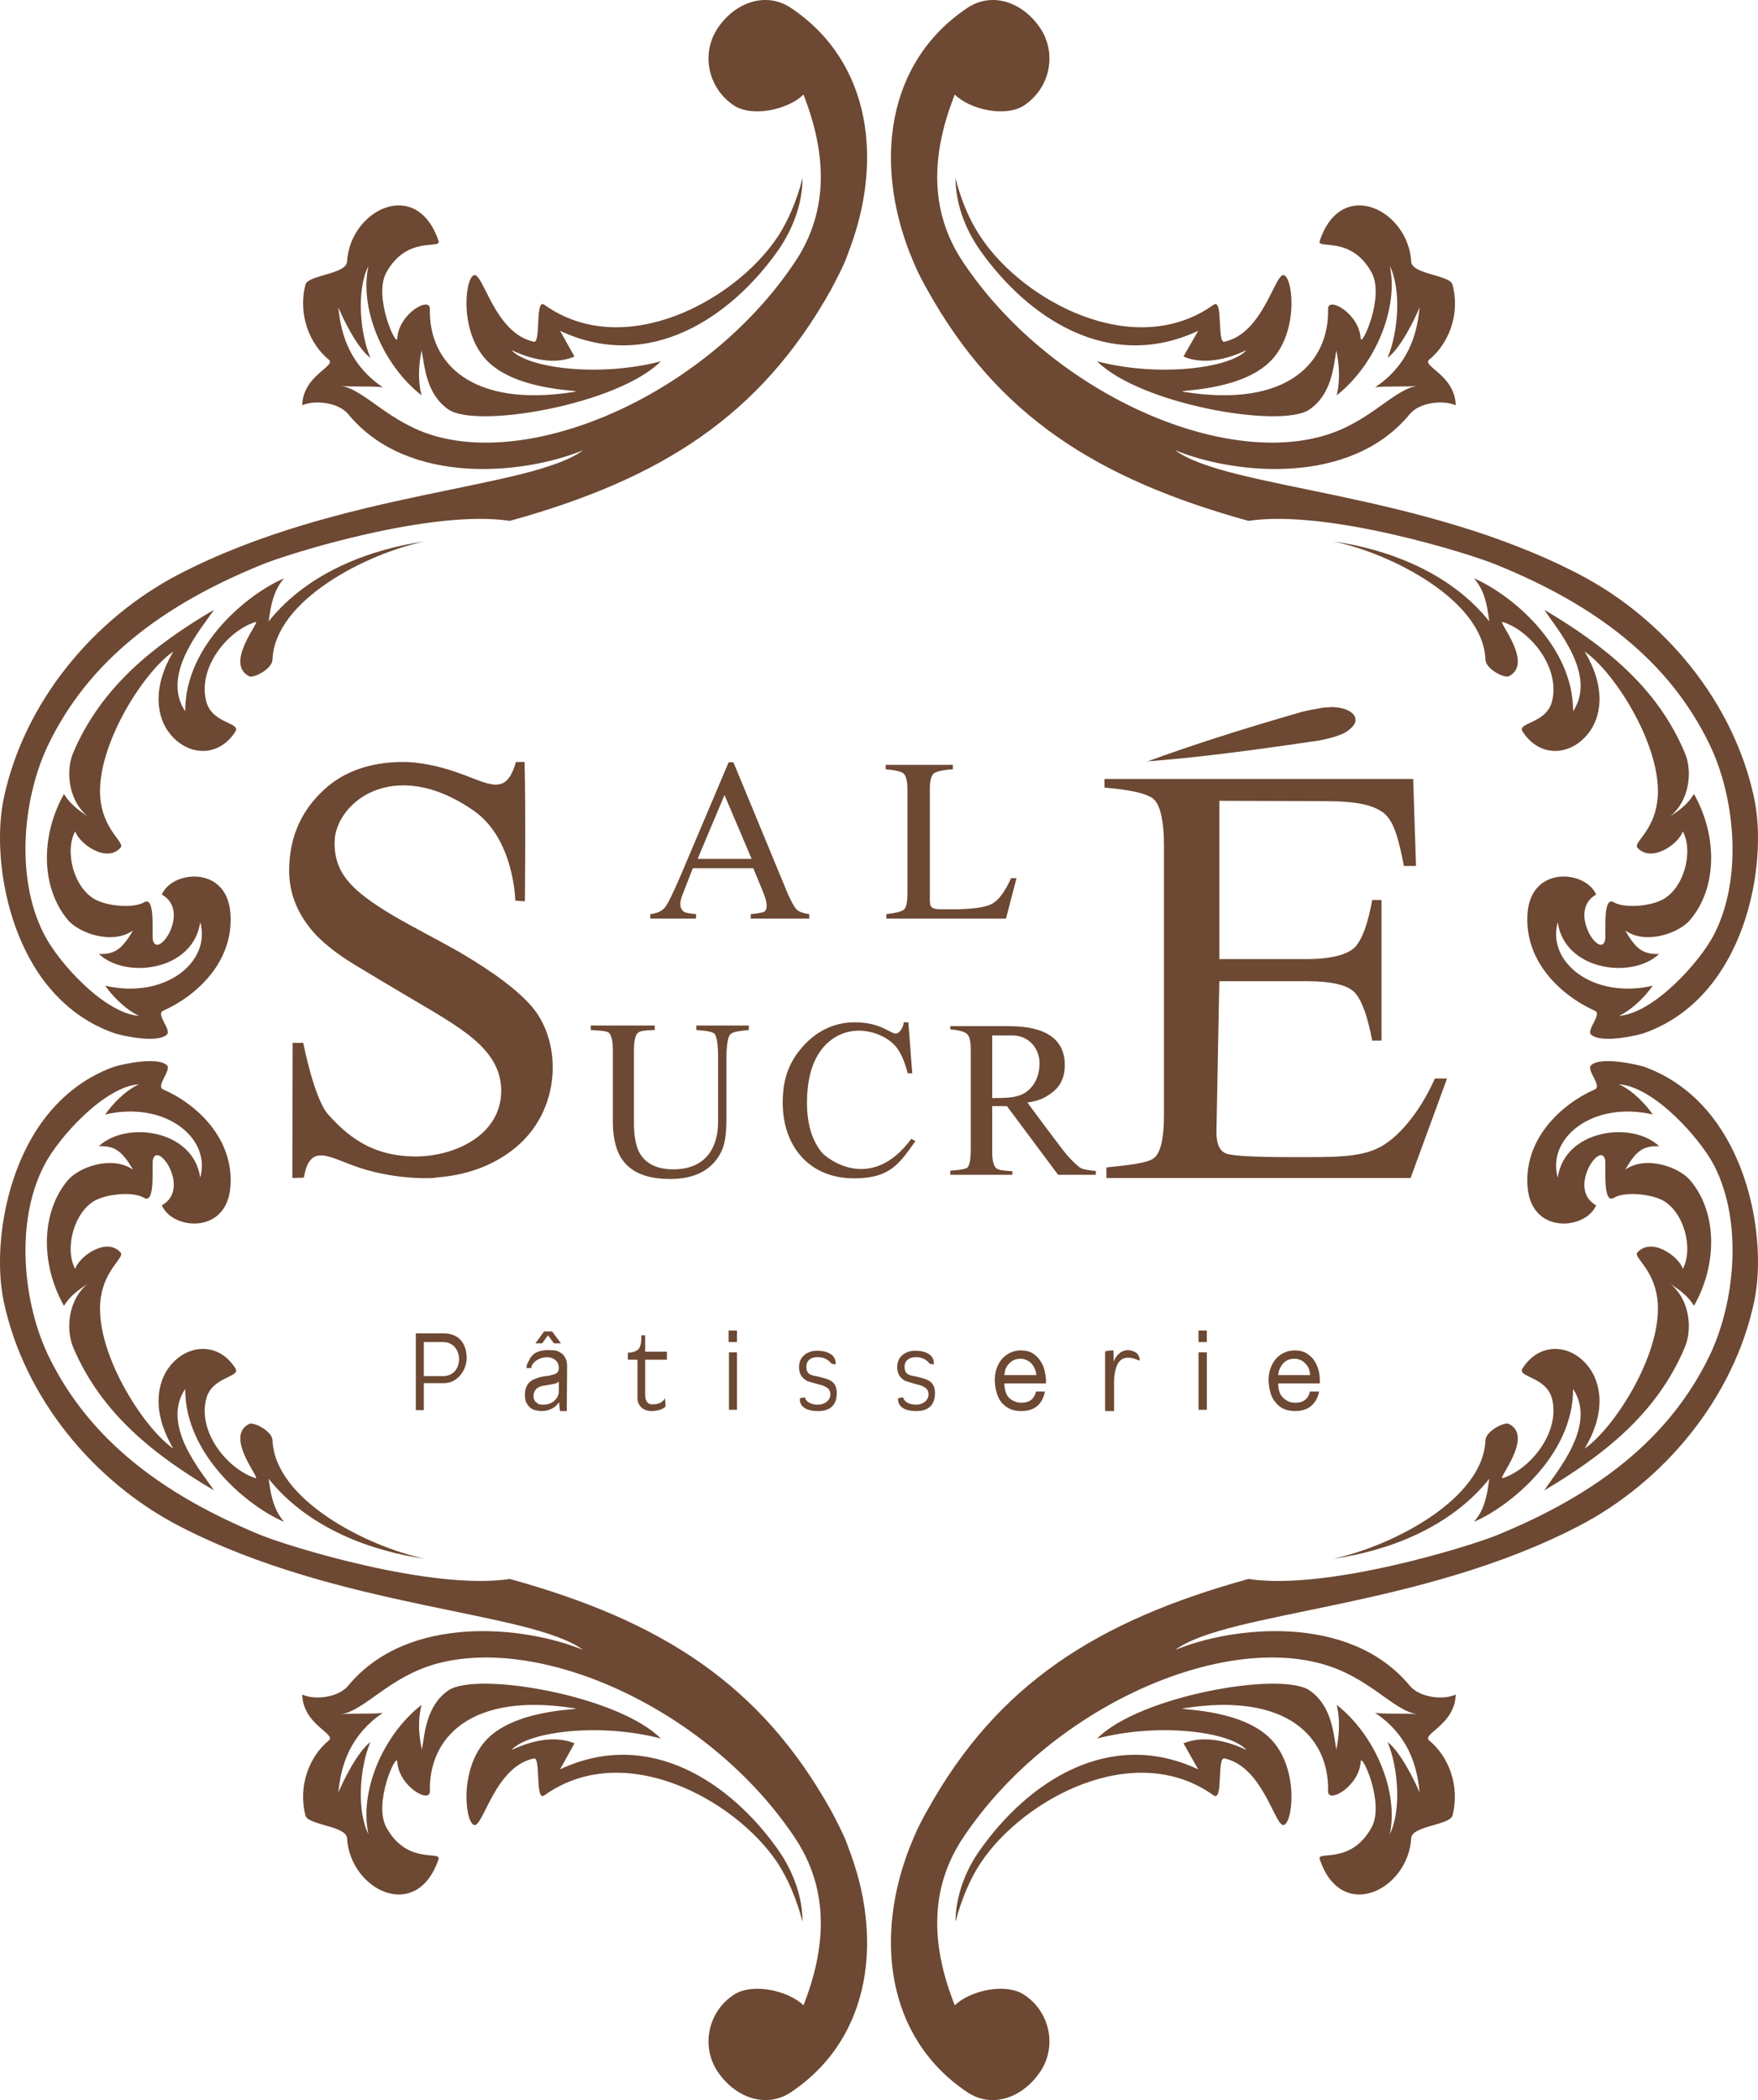
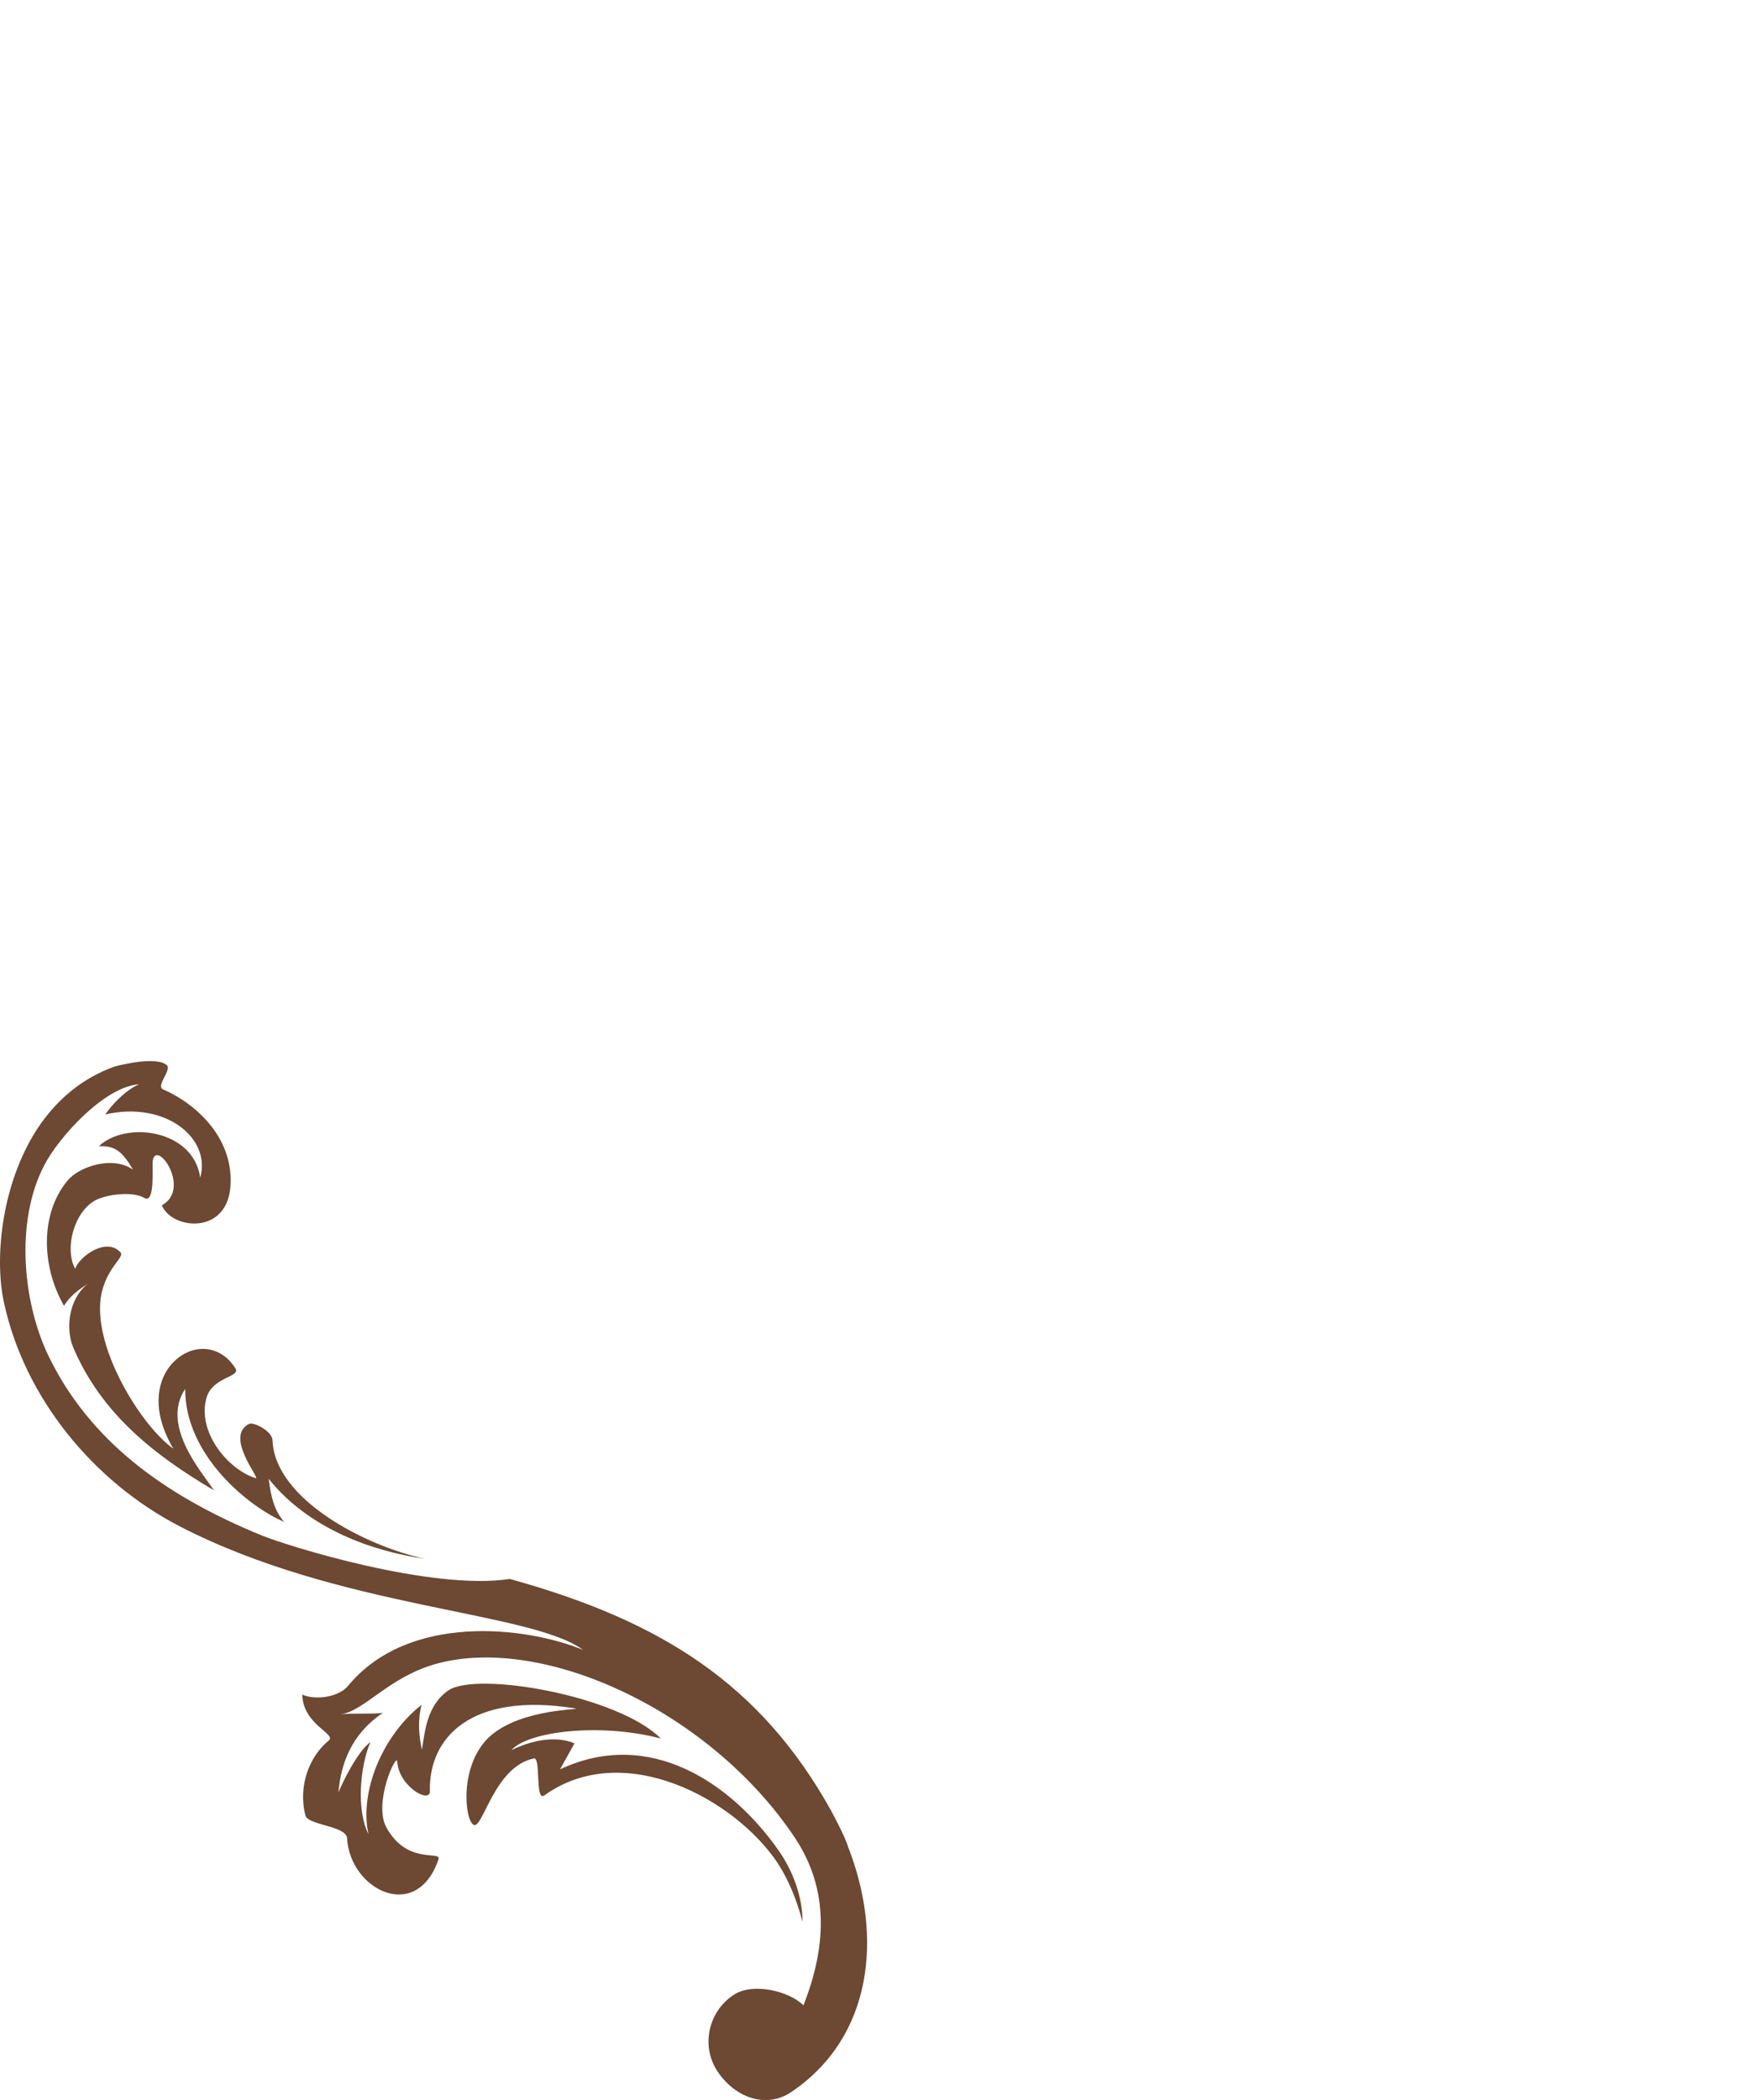
<svg xmlns="http://www.w3.org/2000/svg" width="72" height="86" viewBox="0 0 72 86" fill="none">
  <path d="M34.597 75.269C34.427 74.888 34.23 74.507 34.034 74.139C31.152 68.972 27.104 66.382 20.881 64.66C17.672 65.147 11.803 63.319 10.703 62.872C6.668 61.216 3.668 58.968 2.004 55.563C0.956 53.42 0.589 50.081 1.807 47.728C2.384 46.597 4.27 44.494 5.698 44.402C5.122 44.651 4.572 45.256 4.31 45.638C6.759 45.072 8.659 46.597 8.2 48.227C7.925 46.255 5.161 45.887 4.048 46.939C4.716 46.913 5.004 47.149 5.449 47.899C4.598 47.307 3.248 47.78 2.777 48.333C1.65 49.673 1.676 51.816 2.62 53.473C2.882 53.052 3.209 52.828 3.602 52.566C2.79 53.21 2.685 54.432 3 55.182C4.152 57.89 6.314 59.586 8.764 61.032C8.266 60.282 6.576 58.376 7.585 56.878C7.572 59.586 10.178 61.702 11.633 62.32C11.226 61.847 11.095 61.282 11.004 60.559C12.641 62.609 15.261 63.53 17.397 63.832C14.986 63.319 11.253 61.4 11.161 58.981C11.148 58.6 10.375 58.218 10.205 58.31C9.17 58.823 10.703 60.598 10.467 60.532C9.314 60.164 8.082 58.639 8.449 57.272C8.685 56.365 9.877 56.404 9.641 56.036C8.973 54.971 7.716 55.011 6.969 55.931C6.419 56.615 6.209 57.824 7.1 59.323C5.842 58.455 3.825 55.274 4.126 53.144C4.31 51.935 5.122 51.488 4.938 51.29C4.362 50.646 3.248 51.448 3.078 51.961C2.633 51.133 3.026 49.621 3.917 49.148C4.401 48.898 5.449 48.779 5.908 49.056C6.379 49.318 6.209 47.715 6.262 47.491C6.458 46.689 7.834 48.701 6.628 49.358C7.034 50.344 9.248 50.581 9.432 48.648C9.615 46.65 8.069 45.217 6.681 44.612C6.366 44.481 7.034 43.823 6.838 43.626C6.419 43.232 4.86 43.626 4.689 43.679C3.393 44.139 2.41 44.98 1.676 46.006C0.091 48.267 -0.249 51.422 0.157 53.315C0.995 57.246 3.838 60.677 7.336 62.491C13.873 65.883 21.733 65.975 23.881 67.566C21.523 66.593 16.729 66.054 14.266 69.025C13.86 69.524 12.877 69.629 12.379 69.393C12.405 70.629 13.794 71.01 13.467 71.273C12.681 71.917 12.196 73.113 12.51 74.349C12.615 74.743 14.174 74.77 14.213 75.269C14.331 77.399 17.069 78.766 17.96 76.137C18.078 75.769 16.676 76.387 15.825 74.835C15.274 73.836 16.244 71.746 16.27 72.141C16.336 73.166 17.619 73.876 17.606 73.35C17.554 71.181 19.257 69.275 23.541 69.958C23.96 70.024 21.379 69.932 20.069 71.102C18.798 72.246 19.021 74.546 19.401 74.73C19.781 74.901 20.239 72.351 21.864 72.009C22.165 71.943 21.903 73.81 22.296 73.521C25.545 71.194 30.091 73.679 31.833 76.268C32.292 76.965 32.645 77.833 32.868 78.701C32.868 77.741 32.528 76.689 31.872 75.756C29.947 73.021 26.606 70.734 22.938 72.456C23.135 72.101 23.331 71.746 23.528 71.391C22.938 71.141 22.047 71.141 20.947 71.667C21.615 70.905 24.563 70.537 27.065 71.194C25.309 69.432 19.532 68.433 18.366 69.222C17.449 69.853 17.397 70.997 17.279 71.654C17.161 71.102 17.095 70.471 17.266 69.814C15.654 71.076 14.711 73.389 15.091 75.112C14.593 74.139 14.737 72.351 15.17 71.339C14.646 71.72 14.03 72.982 13.86 73.403C13.964 72.206 14.397 71.01 15.681 70.142C15.274 70.208 14.344 70.142 13.938 70.208C14.947 70.063 15.916 68.67 17.881 68.131C22.244 66.934 29.082 70.05 32.554 75.256C33.982 77.399 33.837 79.752 32.907 82.119C32.305 81.527 30.811 81.172 30.038 81.698C28.99 82.395 28.702 83.814 29.396 84.84C30.091 85.878 31.362 86.378 32.41 85.668C35.763 83.407 36.156 79.266 34.741 75.651C34.702 75.519 34.65 75.401 34.597 75.269Z" fill="#6D4832" />
-   <path d="M37.414 75.269C37.571 74.888 37.768 74.507 37.977 74.139C40.846 68.972 44.907 66.382 51.13 64.66C54.339 65.147 60.195 63.319 61.296 62.872C65.344 61.216 68.331 58.968 69.994 55.563C71.042 53.42 71.409 50.081 70.204 47.728C69.614 46.597 67.728 44.494 66.3 44.402C66.876 44.651 67.427 45.256 67.689 45.638C65.239 45.072 63.339 46.597 63.798 48.227C64.073 46.255 66.85 45.887 67.951 46.939C67.282 46.913 66.994 47.149 66.562 47.899C67.4 47.307 68.75 47.78 69.221 48.333C70.361 49.673 70.322 51.816 69.379 53.473C69.117 53.052 68.789 52.828 68.396 52.566C69.208 53.21 69.326 54.432 68.999 55.182C67.859 57.89 65.684 59.586 63.248 61.032C63.732 60.282 65.422 58.376 64.427 56.878C64.44 59.586 61.82 61.702 60.365 62.32C60.785 61.847 60.903 61.282 60.994 60.559C59.357 62.609 56.75 63.53 54.601 63.832C57.012 63.319 60.745 61.4 60.837 58.981C60.85 58.6 61.623 58.218 61.794 58.31C62.842 58.823 61.296 60.598 61.544 60.532C62.684 60.164 63.916 58.639 63.562 57.272C63.326 56.365 62.121 56.404 62.357 56.036C63.038 54.971 64.282 55.011 65.029 55.931C65.579 56.615 65.802 57.824 64.898 59.323C66.156 58.455 68.173 55.274 67.872 53.144C67.702 51.935 66.889 51.488 67.06 51.29C67.636 50.646 68.763 51.448 68.92 51.961C69.365 51.133 68.972 49.621 68.082 49.148C67.597 48.898 66.549 48.779 66.09 49.056C65.619 49.318 65.789 47.715 65.737 47.491C65.553 46.689 64.178 48.701 65.37 49.358C64.964 50.344 62.75 50.581 62.566 48.648C62.383 46.65 63.942 45.217 65.317 44.612C65.632 44.481 64.964 43.823 65.16 43.626C65.579 43.232 67.151 43.626 67.322 43.679C68.606 44.139 69.601 44.98 70.322 46.006C71.92 48.267 72.247 51.422 71.841 53.315C71.003 57.246 68.16 60.677 64.662 62.491C58.139 65.883 50.278 65.975 48.13 67.566C50.488 66.593 55.27 66.054 57.732 69.025C58.139 69.524 59.121 69.629 59.619 69.393C59.593 70.629 58.217 71.01 58.532 71.273C59.318 71.917 59.802 73.113 59.488 74.349C59.383 74.743 57.824 74.77 57.798 75.269C57.68 77.399 54.929 78.766 54.051 76.137C53.92 75.769 55.322 76.387 56.173 74.835C56.724 73.836 55.754 71.746 55.728 72.141C55.663 73.166 54.379 73.876 54.392 73.35C54.444 71.181 52.754 69.275 48.471 69.958C48.038 70.024 50.632 69.932 51.929 71.102C53.2 72.246 52.977 74.546 52.597 74.73C52.23 74.901 51.759 72.351 50.147 72.009C49.833 71.943 50.108 73.81 49.702 73.521C46.453 71.194 41.907 73.679 40.178 76.268C39.706 76.965 39.366 77.833 39.13 78.701C39.143 77.741 39.471 76.689 40.139 75.756C42.065 73.021 45.392 70.734 49.073 72.456C48.877 72.101 48.667 71.746 48.471 71.391C49.06 71.141 49.964 71.141 51.051 71.667C50.396 70.905 47.436 70.537 44.933 71.194C46.689 69.432 52.479 68.433 53.632 69.222C54.549 69.853 54.614 70.997 54.732 71.654C54.837 71.102 54.903 70.471 54.745 69.814C56.344 71.076 57.287 73.389 56.92 75.112C57.405 74.139 57.261 72.351 56.828 71.339C57.352 71.72 57.968 72.982 58.139 73.403C58.034 72.206 57.614 71.01 56.318 70.142C56.737 70.208 57.654 70.142 58.073 70.208C57.051 70.063 56.095 68.67 54.117 68.131C49.754 66.934 42.916 70.05 39.444 75.256C38.017 77.399 38.161 79.752 39.104 82.119C39.706 81.527 41.187 81.172 41.96 81.698C43.008 82.395 43.296 83.814 42.602 84.84C41.907 85.878 40.65 86.378 39.602 85.668C36.248 83.407 35.842 79.266 37.257 75.651C37.309 75.519 37.361 75.401 37.414 75.269Z" fill="#6D4832" />
-   <path fill-rule="evenodd" clip-rule="evenodd" d="M22.611 54.524L22.977 55.011H22.689L22.44 54.682L22.204 55.011H21.929L22.283 54.524H22.611ZM37.532 57.522C37.741 57.522 38.03 57.39 38.03 57.088C38.03 56.891 37.886 56.799 37.702 56.733C37.61 56.707 37.178 56.588 37.073 56.549C36.89 56.444 36.746 56.286 36.746 55.984C36.746 55.51 37.139 55.313 37.479 55.313C37.925 55.313 38.292 55.497 38.239 55.879L38.069 55.839C38.069 55.839 37.899 55.576 37.532 55.576C37.178 55.576 37.047 55.773 37.047 55.957C37.047 56.352 37.309 56.312 37.61 56.391C37.938 56.483 38.292 56.536 38.292 57.048C38.292 57.614 37.938 57.785 37.532 57.785C36.68 57.785 36.785 57.259 36.785 57.259L36.982 57.219C36.982 57.219 37.034 57.522 37.532 57.522ZM42.471 57.587C42.305 57.719 42.091 57.785 41.829 57.785C41.645 57.785 41.488 57.754 41.357 57.693C41.226 57.631 41.112 57.544 41.016 57.43C40.929 57.325 40.864 57.193 40.82 57.035C40.776 56.886 40.75 56.72 40.741 56.536C40.741 56.352 40.767 56.185 40.82 56.036C40.872 55.887 40.947 55.756 41.043 55.642C41.139 55.537 41.252 55.453 41.383 55.392C41.514 55.331 41.654 55.3 41.803 55.3C42.012 55.3 42.182 55.344 42.313 55.431C42.444 55.519 42.549 55.629 42.628 55.76C42.715 55.892 42.772 56.041 42.798 56.207C42.833 56.365 42.846 56.514 42.837 56.654H41.134C41.134 56.759 41.148 56.86 41.174 56.956C41.2 57.053 41.239 57.136 41.292 57.206C41.353 57.276 41.431 57.333 41.527 57.377C41.615 57.421 41.719 57.443 41.842 57.443C41.999 57.443 42.13 57.403 42.235 57.325C42.331 57.246 42.396 57.132 42.431 56.983H42.798C42.746 57.246 42.636 57.447 42.471 57.587ZM42.379 56.049C42.344 55.971 42.3 55.9 42.248 55.839C42.187 55.778 42.117 55.73 42.038 55.694C41.96 55.659 41.877 55.642 41.789 55.642C41.693 55.642 41.606 55.659 41.527 55.694C41.449 55.73 41.383 55.778 41.331 55.839C41.27 55.9 41.222 55.971 41.187 56.049C41.161 56.128 41.143 56.216 41.134 56.312H42.444C42.436 56.216 42.414 56.128 42.379 56.049ZM53.684 57.587C53.519 57.719 53.304 57.785 53.042 57.785C52.868 57.785 52.711 57.754 52.571 57.693C52.44 57.631 52.331 57.544 52.243 57.43C52.147 57.325 52.077 57.193 52.034 57.035C51.99 56.886 51.964 56.72 51.955 56.536C51.955 56.352 51.981 56.185 52.034 56.036C52.086 55.887 52.16 55.756 52.257 55.642C52.352 55.537 52.466 55.453 52.597 55.392C52.728 55.331 52.872 55.3 53.029 55.3C53.23 55.3 53.396 55.344 53.527 55.431C53.667 55.519 53.776 55.629 53.855 55.76C53.933 55.892 53.99 56.041 54.025 56.207C54.051 56.365 54.06 56.514 54.051 56.654H52.348C52.348 56.759 52.361 56.86 52.388 56.956C52.414 57.053 52.457 57.136 52.519 57.206C52.58 57.276 52.654 57.333 52.741 57.377C52.828 57.421 52.933 57.443 53.056 57.443C53.221 57.443 53.352 57.403 53.449 57.325C53.553 57.246 53.619 57.132 53.645 56.983H54.025C53.973 57.246 53.859 57.447 53.684 57.587ZM53.606 56.049C53.571 55.971 53.523 55.9 53.462 55.839C53.409 55.778 53.344 55.73 53.265 55.694C53.187 55.659 53.099 55.642 53.003 55.642C52.907 55.642 52.82 55.659 52.741 55.694C52.663 55.73 52.597 55.778 52.545 55.839C52.492 55.9 52.449 55.971 52.414 56.049C52.379 56.128 52.357 56.216 52.348 56.312H53.658C53.65 56.216 53.632 56.128 53.606 56.049ZM49.427 55.379V57.732H49.086V55.379H49.427ZM49.086 54.958V54.485H49.427V54.958H49.086ZM46.505 55.379C46.702 55.497 46.676 55.721 46.676 55.721L46.427 55.629C45.798 55.458 45.706 56.01 45.667 56.181C45.641 56.303 45.628 56.453 45.628 56.628V57.785H45.261V55.339C45.374 55.313 45.488 55.3 45.602 55.3L45.615 55.76C45.693 55.55 45.811 55.431 45.942 55.353C46.165 55.234 46.401 55.313 46.505 55.379ZM33.51 57.522C33.72 57.522 34.008 57.39 34.008 57.088C34.008 56.891 33.864 56.799 33.68 56.733C33.575 56.707 33.156 56.588 33.051 56.549C32.868 56.444 32.724 56.286 32.724 55.984C32.724 55.51 33.117 55.313 33.458 55.313C33.903 55.313 34.27 55.497 34.217 55.879L34.047 55.839C34.047 55.839 33.877 55.576 33.497 55.576C33.143 55.576 33.025 55.773 33.025 55.957C33.025 56.352 33.287 56.312 33.589 56.391C33.916 56.483 34.27 56.536 34.27 57.048C34.27 57.614 33.916 57.785 33.51 57.785C32.658 57.785 32.763 57.259 32.763 57.259L32.96 57.219C32.96 57.219 33.012 57.522 33.51 57.522ZM30.183 55.379V57.732H29.855V55.379H30.183ZM29.842 54.958V54.485H30.183V54.958H29.842ZM27.314 55.353V55.681H26.423V57.048C26.423 57.219 26.423 57.509 26.724 57.509C27.156 57.509 27.235 57.246 27.235 57.246L27.261 57.587C27.261 57.587 27.156 57.772 26.685 57.785C26.384 57.785 26.108 57.601 26.108 57.246V55.681H25.715V55.392C25.715 55.392 26.017 55.405 26.161 55.234C26.292 55.077 26.266 54.682 26.266 54.682H26.423V55.353H27.314ZM22.938 57.785C22.938 57.785 22.899 57.548 22.899 57.417C22.811 57.548 22.707 57.64 22.584 57.693C22.462 57.754 22.327 57.785 22.178 57.785C22.091 57.785 22.004 57.772 21.916 57.745C21.838 57.728 21.768 57.693 21.707 57.64C21.646 57.579 21.593 57.509 21.549 57.43C21.515 57.342 21.497 57.237 21.497 57.114C21.497 56.983 21.519 56.873 21.563 56.785C21.598 56.698 21.65 56.628 21.72 56.575C21.781 56.523 21.855 56.483 21.942 56.457C22.021 56.422 22.104 56.395 22.191 56.378C22.288 56.361 22.379 56.347 22.466 56.339C22.545 56.321 22.615 56.303 22.676 56.286C22.746 56.269 22.798 56.238 22.833 56.194C22.868 56.159 22.886 56.102 22.886 56.023C22.886 55.944 22.873 55.878 22.846 55.826C22.598 55.353 21.772 55.642 21.759 56.023H21.563C21.563 55.878 21.615 55.813 21.667 55.708C21.711 55.611 21.772 55.528 21.851 55.458C21.929 55.396 22.021 55.353 22.126 55.326C22.231 55.3 22.34 55.287 22.453 55.287C22.541 55.287 22.632 55.291 22.729 55.3C22.816 55.318 22.899 55.353 22.977 55.405C23.047 55.449 23.104 55.515 23.148 55.602C23.2 55.69 23.226 55.804 23.226 55.944L23.213 57.785H22.938ZM22.715 56.667L22.27 56.746C22.191 56.755 22.122 56.777 22.06 56.812C21.999 56.838 21.951 56.882 21.916 56.943C21.873 56.996 21.851 57.075 21.851 57.18C21.851 57.241 21.864 57.294 21.89 57.338C21.908 57.382 21.938 57.417 21.982 57.443C22.017 57.478 22.056 57.5 22.1 57.509C22.152 57.517 22.204 57.522 22.257 57.522C22.362 57.522 22.453 57.504 22.532 57.469C22.619 57.434 22.685 57.39 22.729 57.338C22.781 57.285 22.82 57.228 22.846 57.167C22.873 57.105 22.886 57.044 22.886 56.983V56.575C22.842 56.619 22.785 56.65 22.715 56.667ZM18.17 54.603C18.654 54.603 19.087 54.866 19.113 55.576C19.126 56.102 18.733 56.654 18.17 56.641H17.357V57.745H17.03V54.603H18.17ZM18.143 56.352C19.021 56.365 19.021 54.958 18.143 54.958H17.357V56.352H18.143Z" fill="#6D4832" />
-   <path fill-rule="evenodd" clip-rule="evenodd" d="M11.986 42.706H12.419C12.419 42.706 12.864 44.993 13.44 45.638C14.449 46.781 15.497 47.346 17.004 47.36C18.641 47.36 20.502 46.479 20.528 44.704C20.541 42.929 18.811 42.062 16.689 40.8C15.947 40.361 15.213 39.923 14.489 39.485C13.833 39.082 13.309 38.674 12.916 38.262C12.2 37.474 11.842 36.606 11.842 35.659C11.842 34.397 12.266 33.341 13.113 32.491C13.951 31.637 15.091 31.203 16.519 31.203C17.108 31.203 17.921 31.347 18.733 31.637C20.03 32.084 20.724 32.649 21.13 31.203H21.484C21.536 33.109 21.497 36.908 21.497 36.908L21.104 36.882C21.104 36.882 21.065 34.345 19.388 33.188C16.074 30.9 13.689 32.925 13.702 34.516C13.702 35.791 14.436 36.501 16.113 37.5C16.873 37.947 18.052 38.552 18.811 38.985C20.239 39.827 21.248 40.576 21.825 41.273C23.03 42.745 22.977 45.467 21.104 47.005C19.964 47.938 18.654 48.175 17.75 48.227C17.829 48.227 17.868 48.227 17.868 48.227C17.868 48.24 16.362 48.359 14.724 47.82C13.493 47.412 12.694 46.755 12.445 48.227L11.973 48.24L11.986 42.706ZM26.632 37.618V37.434C26.881 37.408 27.117 37.316 27.235 37.158C27.357 37 27.567 36.575 27.864 35.883L29.842 31.216H30.038L32.266 36.606C32.423 36.956 32.549 37.176 32.645 37.263C32.737 37.342 32.92 37.408 33.143 37.434V37.618H30.746V37.434C31.025 37.408 31.204 37.377 31.283 37.342C31.362 37.307 31.401 37.219 31.401 37.079C31.401 37.035 31.388 36.956 31.362 36.843C31.327 36.72 31.283 36.597 31.231 36.474L30.851 35.554H28.375C28.13 36.176 27.982 36.558 27.929 36.698C27.886 36.829 27.864 36.935 27.864 37.014C27.864 37.18 27.925 37.294 28.047 37.355C28.135 37.39 28.287 37.417 28.506 37.434V37.618H26.632ZM30.785 35.173L29.672 32.557L28.571 35.173H30.785ZM36.3 37.434C36.628 37.395 36.916 37.342 37.021 37.25C37.117 37.163 37.165 36.939 37.165 36.58V32.346C37.165 32.014 37.117 31.794 37.021 31.689C36.929 31.584 36.602 31.531 36.274 31.505V31.321H39.025V31.505C38.698 31.518 38.357 31.584 38.239 31.676C38.134 31.773 38.082 31.978 38.082 32.294V36.856C38.082 36.961 38.095 37.044 38.121 37.105C38.156 37.167 38.23 37.206 38.344 37.224C38.414 37.233 38.488 37.237 38.567 37.237H38.973C39.776 37.237 40.318 37.167 40.597 37.027C40.877 36.895 41.148 36.54 41.41 35.962H41.632L41.2 37.618H36.3V37.434ZM26.816 41.996V42.18C26.449 42.193 26.226 42.206 26.122 42.298C26.017 42.39 25.964 42.653 25.964 42.995V45.992C25.964 46.483 26.03 46.869 26.161 47.149C26.41 47.649 26.894 47.886 27.589 47.886C28.663 47.886 29.41 47.268 29.41 45.913V43.35C29.41 42.85 29.37 42.456 29.265 42.338C29.161 42.233 28.859 42.206 28.519 42.18V41.996H30.667V42.18C30.3 42.219 29.999 42.246 29.907 42.364C29.803 42.469 29.75 42.864 29.75 43.35V45.795C29.75 46.453 29.698 46.886 29.501 47.241C29.134 47.912 28.466 48.28 27.445 48.28C26.449 48.28 25.755 47.991 25.388 47.333C25.196 46.974 25.1 46.505 25.1 45.927V42.995C25.1 42.653 25.047 42.404 24.942 42.298C24.838 42.206 24.549 42.206 24.196 42.18V41.996H26.816ZM36.693 42.325C36.837 42.325 37.008 42.062 37.008 41.864H37.204L37.361 43.955H37.178C37.086 43.626 36.968 43.232 36.746 42.929C36.418 42.482 35.763 42.206 35.174 42.206C34.571 42.206 33.995 42.495 33.615 43.021C33.239 43.538 33.051 44.253 33.051 45.164C33.051 46.006 33.248 46.676 33.641 47.176C33.877 47.465 35.685 48.858 37.322 46.637L37.492 46.729C36.824 47.662 36.458 48.254 34.977 48.254C33.13 48.254 32.056 46.926 32.056 45.151C32.056 44.231 32.292 43.547 32.816 42.929C33.366 42.272 34.113 41.864 35.003 41.864C36.078 41.864 36.444 42.325 36.693 42.325ZM38.92 47.938C38.92 47.938 39.536 47.912 39.628 47.807C39.715 47.701 39.759 47.456 39.759 47.07V42.995C39.759 42.662 39.711 42.447 39.615 42.351C39.51 42.246 39.261 42.18 38.92 42.154V42.022H41.265C41.947 42.022 43.61 42.075 43.61 43.613C43.61 44.077 43.458 44.437 43.152 44.691C42.837 44.941 42.602 45.072 42.078 45.151C42.078 45.151 43.505 47.084 43.715 47.32C43.925 47.557 44.147 47.767 44.265 47.833C44.383 47.899 44.698 47.938 44.881 47.951V48.109H43.335L41.239 45.296H40.637V47.176C40.637 47.517 40.689 47.736 40.794 47.833C40.899 47.925 41.095 47.938 41.462 47.964V48.109H38.92V47.938ZM41.816 44.836C42.313 44.625 42.575 44.112 42.575 43.547C42.575 42.929 42.13 42.404 41.475 42.404H40.637V44.967C41.318 44.967 41.527 44.941 41.816 44.836ZM45.313 47.807C46.204 47.715 47.016 47.636 47.278 47.412C47.54 47.184 47.671 46.602 47.671 45.664V34.594C47.671 33.714 47.54 33.017 47.278 32.754C47.029 32.478 46.126 32.32 45.235 32.255V31.899H57.877L57.994 35.462H57.497C57.287 34.371 57.09 33.622 56.671 33.293C56.252 32.977 55.636 32.807 54.208 32.807L49.938 32.794V39.275H53.527C54.562 39.275 55.217 39.077 55.505 38.775C55.794 38.46 56.025 37.82 56.2 36.856H56.58V42.614H56.2C56.016 41.641 55.78 40.971 55.492 40.655C55.204 40.34 54.549 40.182 53.527 40.182H49.938L49.82 46.374C49.82 46.873 49.968 47.167 50.265 47.255C50.571 47.342 51.479 47.386 52.99 47.386C54.628 47.386 55.61 47.399 56.409 47.031C57.208 46.663 58.139 45.585 58.767 44.165H59.265L57.772 48.24H45.313V47.807ZM54.903 30.085C54.684 30.173 54.396 30.252 54.038 30.322C51.392 30.716 48.981 31.032 47.003 31.177C48.733 30.546 50.671 29.914 53.318 29.152C53.58 29.086 53.868 29.034 54.182 28.981C54.261 28.972 54.335 28.968 54.405 28.968L54.51 28.955H54.614C54.737 28.963 54.855 28.981 54.968 29.007C55.187 29.06 55.348 29.152 55.453 29.283C55.479 29.319 55.497 29.354 55.505 29.389L55.518 29.494C55.518 29.564 55.483 29.643 55.414 29.73C55.291 29.879 55.121 29.998 54.903 30.085Z" fill="#6D4832" />
-   <path d="M37.414 10.734C37.571 11.115 37.768 11.496 37.977 11.864C40.846 17.018 44.907 19.608 51.13 21.33C54.339 20.843 60.195 22.671 61.296 23.131C65.344 24.774 68.331 27.035 69.994 30.44C71.042 32.57 71.409 35.909 70.204 38.262C69.614 39.406 67.728 41.496 66.3 41.602C66.876 41.339 67.427 40.747 67.689 40.366C65.239 40.931 63.339 39.393 63.798 37.763C64.073 39.748 66.85 40.116 67.951 39.064C67.282 39.091 66.994 38.854 66.562 38.105C67.4 38.696 68.75 38.223 69.221 37.671C70.361 36.317 70.322 34.187 69.379 32.517C69.117 32.938 68.789 33.175 68.396 33.438C69.208 32.78 69.326 31.558 68.999 30.822C67.859 28.113 65.684 26.418 63.248 24.971C63.732 25.721 65.422 27.627 64.427 29.126C64.44 26.404 61.82 24.301 60.365 23.683C60.785 24.156 60.903 24.722 60.994 25.445C59.357 23.394 56.75 22.474 54.601 22.171C57.012 22.671 60.745 24.59 60.837 27.009C60.85 27.404 61.623 27.785 61.794 27.693C62.842 27.167 61.296 25.392 61.544 25.471C62.684 25.826 63.916 27.351 63.562 28.731C63.326 29.638 62.121 29.586 62.357 29.954C63.038 31.019 64.282 30.979 65.029 30.059C65.579 29.389 65.802 28.179 64.898 26.68C66.156 27.535 68.173 30.73 67.872 32.846C67.702 34.069 66.889 34.502 67.06 34.713C67.636 35.357 68.763 34.555 68.92 34.042C69.365 34.871 68.972 36.382 68.082 36.843C67.597 37.105 66.549 37.211 66.09 36.948C65.619 36.672 65.789 38.289 65.737 38.499C65.553 39.314 64.178 37.303 65.37 36.632C64.964 35.659 62.75 35.423 62.566 37.342C62.383 39.353 63.942 40.773 65.317 41.391C65.632 41.523 64.964 42.18 65.16 42.364C65.579 42.758 67.151 42.377 67.322 42.311C68.606 41.864 69.601 41.023 70.322 39.998C71.92 37.736 72.247 34.581 71.841 32.675C71.003 28.744 68.16 25.326 64.662 23.512C58.139 20.12 50.278 20.028 48.13 18.438C50.488 19.41 55.27 19.95 57.732 16.965C58.139 16.466 59.121 16.374 59.619 16.597C59.593 15.361 58.217 14.993 58.532 14.73C59.318 14.086 59.815 12.89 59.488 11.654C59.383 11.26 57.824 11.233 57.798 10.721C57.68 8.591 54.929 7.224 54.051 9.866C53.92 10.234 55.322 9.617 56.173 11.155C56.724 12.154 55.754 14.244 55.728 13.863C55.663 12.824 54.379 12.127 54.392 12.653C54.444 14.822 52.754 16.729 48.471 16.045C48.038 15.966 50.632 16.058 51.929 14.888C53.2 13.758 52.977 11.444 52.597 11.273C52.23 11.102 51.759 13.652 50.147 13.994C49.833 14.06 50.108 12.193 49.702 12.482C46.453 14.796 41.907 12.325 40.178 9.722C39.706 9.038 39.353 8.17 39.13 7.29C39.143 8.262 39.471 9.301 40.139 10.248C42.065 12.982 45.392 15.269 49.073 13.547C48.877 13.902 48.667 14.244 48.471 14.599C49.06 14.862 49.964 14.862 51.051 14.336C50.396 15.085 47.436 15.454 44.933 14.796C46.689 16.558 52.479 17.57 53.632 16.768C54.549 16.137 54.614 15.007 54.732 14.349C54.837 14.888 54.903 15.519 54.745 16.19C56.344 14.928 57.287 12.601 56.92 10.892C57.405 11.864 57.261 13.639 56.828 14.652C57.352 14.283 57.968 13.021 58.139 12.588C58.034 13.797 57.614 14.993 56.318 15.861C56.737 15.795 57.654 15.861 58.073 15.795C57.051 15.94 56.095 17.333 54.117 17.872C49.754 19.069 42.916 15.94 39.444 10.734C38.017 8.604 38.161 6.251 39.104 3.872C39.706 4.476 41.187 4.831 41.96 4.305C43.008 3.595 43.296 2.189 42.602 1.15C41.907 0.112 40.65 -0.375 39.602 0.335C36.248 2.596 35.842 6.724 37.257 10.353C37.309 10.471 37.361 10.602 37.414 10.734Z" fill="#6D4832" />
-   <path d="M34.597 10.734C34.427 11.115 34.23 11.496 34.034 11.864C31.152 17.018 27.104 19.608 20.881 21.33C17.672 20.843 11.803 22.671 10.703 23.131C6.668 24.774 3.668 27.035 2.004 30.44C0.956 32.57 0.589 35.909 1.807 38.262C2.384 39.406 4.27 41.496 5.698 41.602C5.122 41.339 4.572 40.747 4.31 40.366C6.759 40.931 8.659 39.393 8.2 37.763C7.925 39.748 5.161 40.116 4.048 39.064C4.716 39.091 5.004 38.854 5.449 38.105C4.598 38.696 3.248 38.223 2.777 37.671C1.65 36.317 1.676 34.187 2.62 32.517C2.882 32.938 3.209 33.175 3.602 33.438C2.79 32.78 2.685 31.558 3 30.822C4.152 28.113 6.314 26.418 8.764 24.971C8.266 25.721 6.576 27.627 7.585 29.126C7.572 26.404 10.178 24.301 11.633 23.683C11.226 24.156 11.095 24.722 11.004 25.445C12.641 23.394 15.261 22.474 17.397 22.171C14.986 22.671 11.253 24.59 11.161 27.009C11.148 27.404 10.375 27.785 10.205 27.693C9.17 27.167 10.703 25.392 10.467 25.471C9.314 25.826 8.082 27.351 8.449 28.731C8.685 29.638 9.877 29.586 9.641 29.954C8.973 31.019 7.716 30.979 6.969 30.059C6.419 29.389 6.209 28.179 7.1 26.68C5.842 27.535 3.825 30.73 4.126 32.846C4.31 34.069 5.122 34.502 4.938 34.713C4.362 35.357 3.248 34.555 3.078 34.042C2.633 34.871 3.026 36.382 3.917 36.843C4.401 37.105 5.449 37.211 5.908 36.948C6.379 36.672 6.209 38.289 6.262 38.499C6.458 39.314 7.834 37.303 6.628 36.632C7.034 35.659 9.248 35.423 9.432 37.342C9.615 39.353 8.069 40.773 6.681 41.391C6.366 41.523 7.034 42.18 6.838 42.364C6.419 42.758 4.86 42.377 4.689 42.311C3.393 41.864 2.41 41.023 1.676 39.998C0.091 37.736 -0.249 34.581 0.157 32.675C0.995 28.744 3.838 25.326 7.336 23.512C13.873 20.12 21.733 20.028 23.881 18.438C21.523 19.41 16.729 19.95 14.266 16.965C13.86 16.466 12.877 16.374 12.379 16.597C12.405 15.361 13.794 14.993 13.467 14.73C12.681 14.086 12.196 12.89 12.51 11.654C12.615 11.26 14.174 11.233 14.213 10.721C14.331 8.591 17.069 7.224 17.96 9.866C18.078 10.234 16.676 9.617 15.825 11.155C15.274 12.154 16.244 14.244 16.27 13.863C16.336 12.824 17.619 12.127 17.606 12.653C17.554 14.822 19.257 16.729 23.541 16.045C23.96 15.966 21.379 16.058 20.069 14.888C18.798 13.758 19.021 11.444 19.401 11.273C19.781 11.102 20.239 13.652 21.864 13.994C22.165 14.06 21.903 12.193 22.296 12.482C25.545 14.796 30.091 12.325 31.833 9.722C32.292 9.038 32.645 8.17 32.868 7.29C32.868 8.262 32.528 9.301 31.872 10.248C29.947 12.982 26.606 15.269 22.938 13.547C23.135 13.902 23.331 14.244 23.528 14.599C22.938 14.862 22.047 14.862 20.947 14.336C21.615 15.085 24.563 15.454 27.065 14.796C25.309 16.558 19.532 17.57 18.366 16.768C17.449 16.137 17.397 15.007 17.266 14.349C17.161 14.888 17.095 15.519 17.266 16.19C15.654 14.928 14.711 12.601 15.091 10.892C14.593 11.864 14.737 13.639 15.17 14.652C14.646 14.283 14.03 13.021 13.86 12.588C13.964 13.797 14.397 14.993 15.681 15.861C15.274 15.795 14.344 15.861 13.938 15.795C14.947 15.94 15.916 17.333 17.881 17.872C22.244 19.069 29.082 15.94 32.554 10.734C33.982 8.604 33.837 6.251 32.907 3.872C32.305 4.476 30.811 4.831 30.038 4.305C28.99 3.595 28.702 2.189 29.396 1.15C30.091 0.112 31.362 -0.375 32.41 0.335C35.763 2.596 36.156 6.724 34.741 10.353C34.702 10.471 34.65 10.602 34.597 10.734Z" fill="#6D4832" />
</svg>